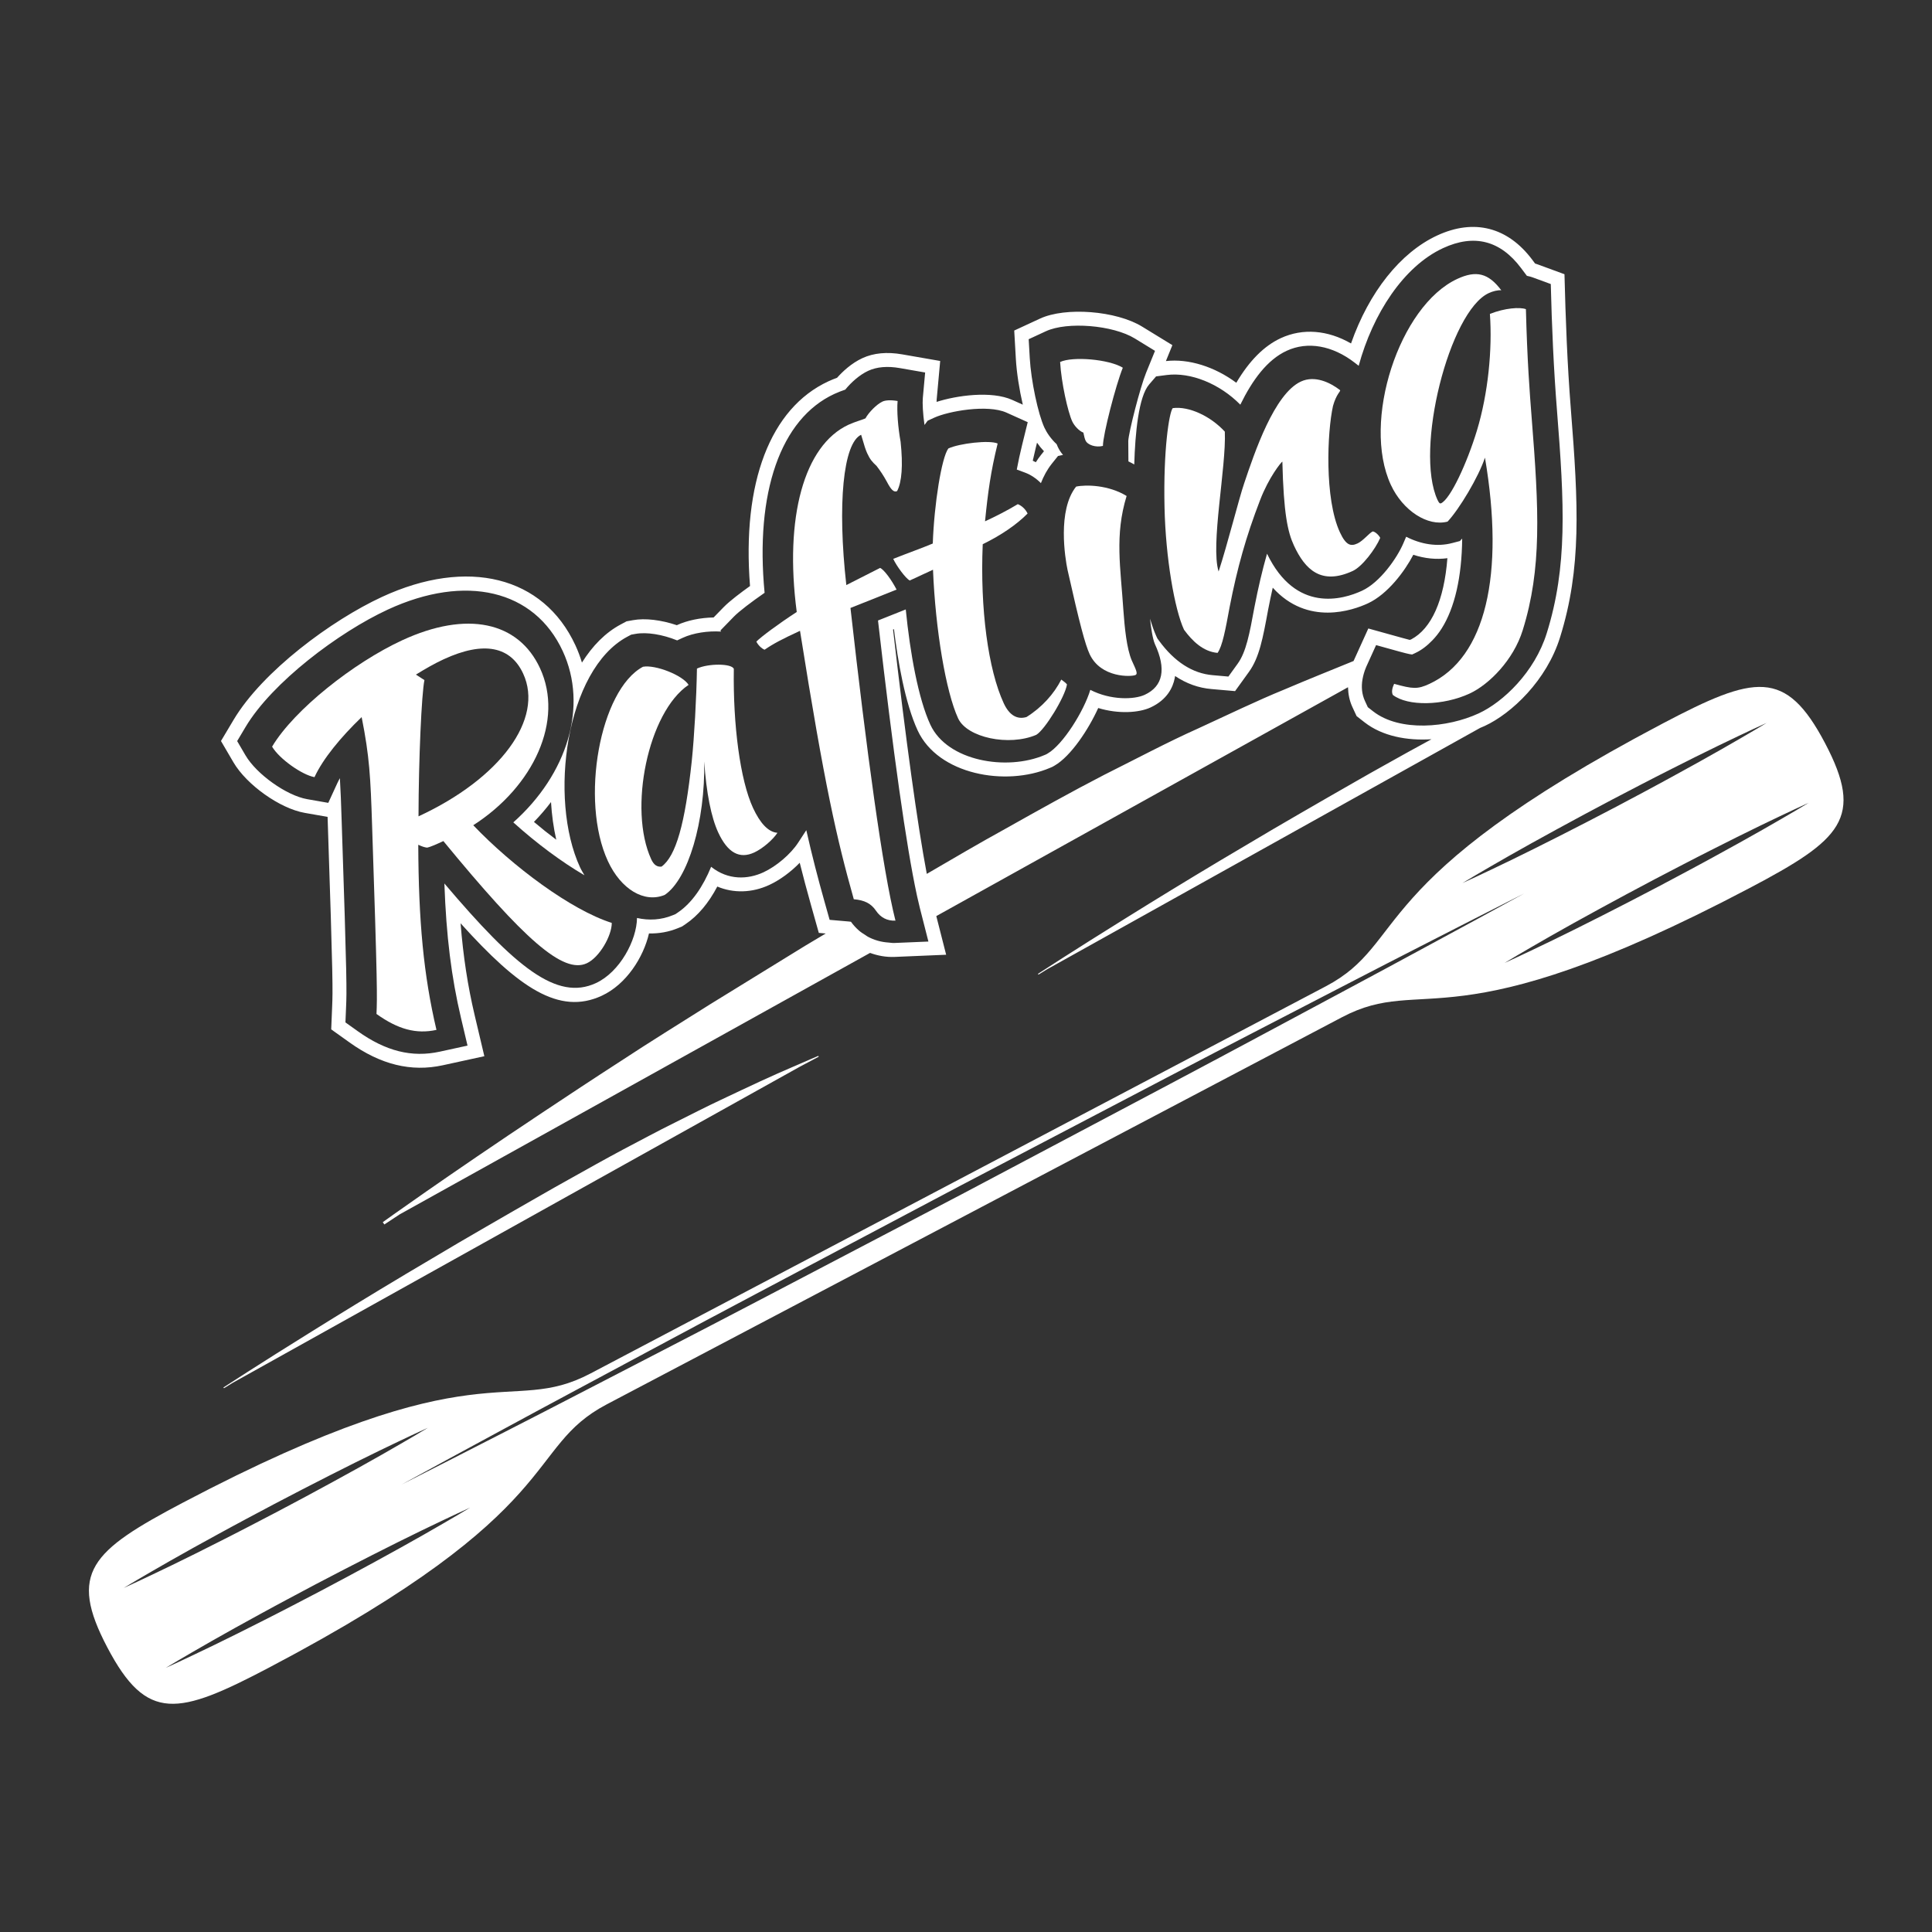
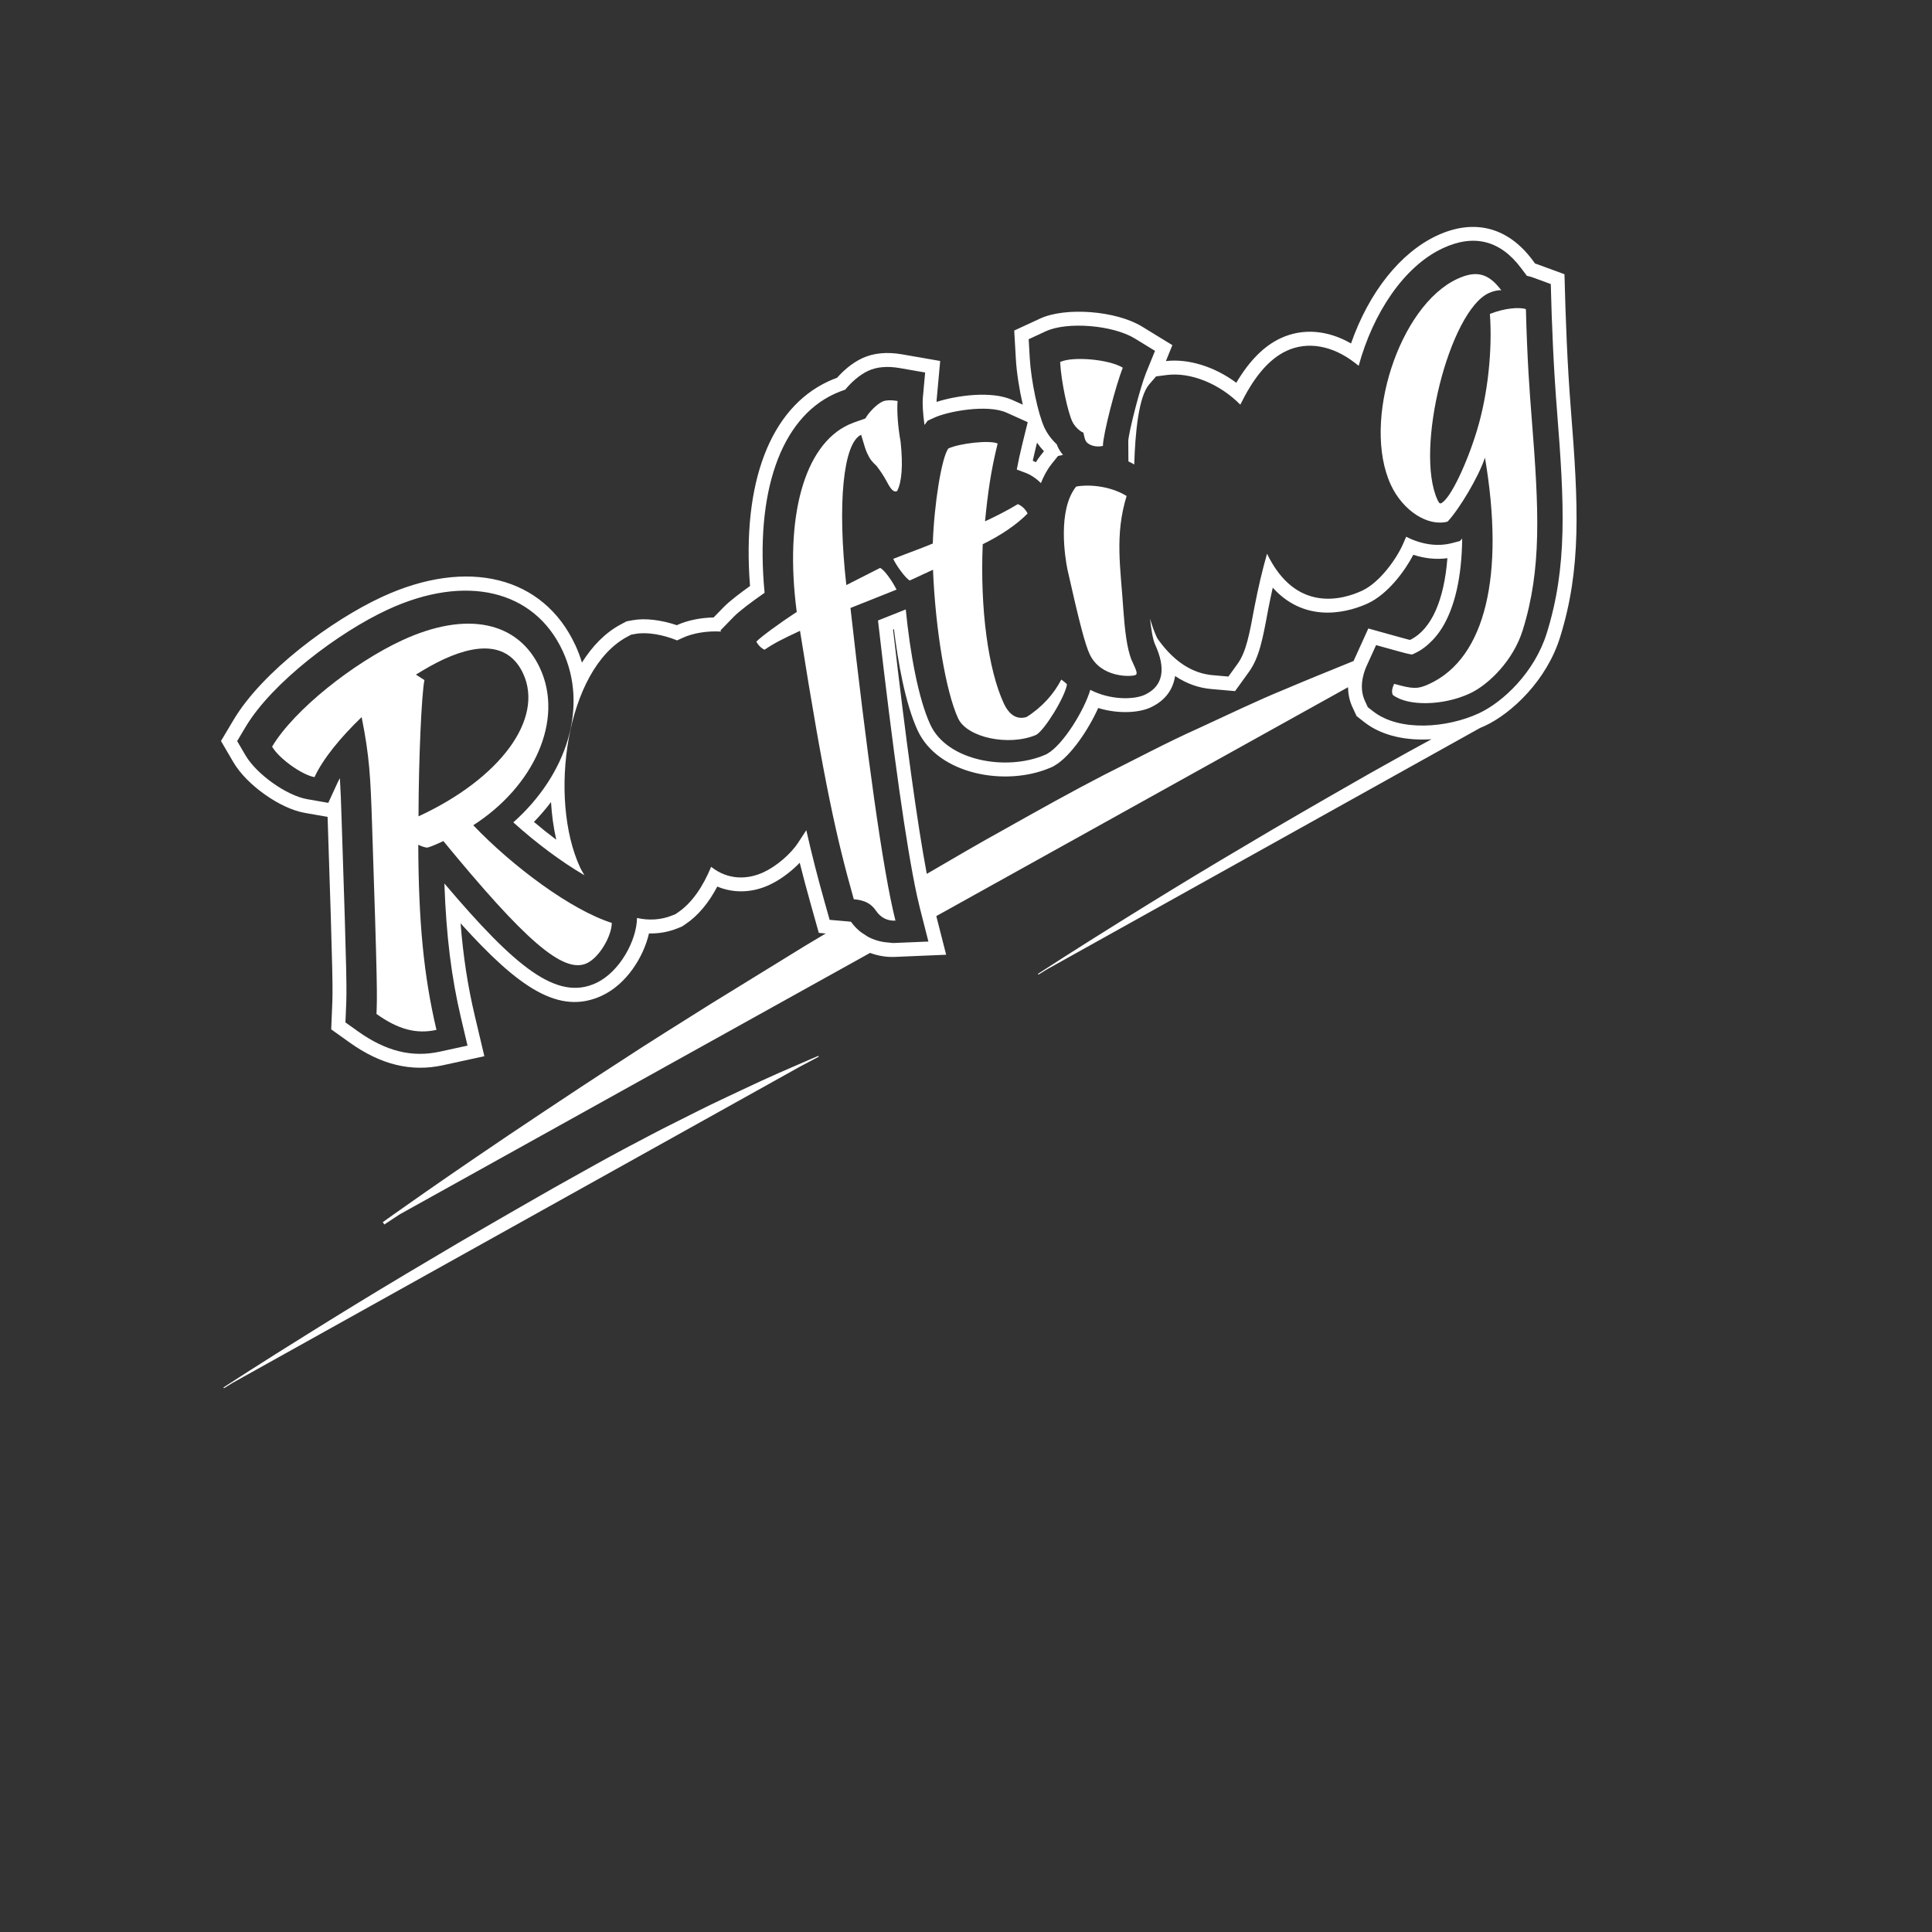
<svg xmlns="http://www.w3.org/2000/svg" width="100%" height="100%" viewBox="0 0 1724 1724" version="1.1" xml:space="preserve" style="fill-rule:evenodd;clip-rule:evenodd;stroke-linejoin:round;stroke-miterlimit:2;">
  <rect x="0" y="0" width="1724" height="1724" fill="#333333" stroke="none" />
  <g transform="matrix(1.052,-0.487,0.487,1.052,-467.854,253.732)">
    <g transform="matrix(5.556,0,0,5.556,486.555,705.274)">
      <path d="M0,-5.179C12.479,-5.179 21.465,-10.109 21.465,-17.035C21.465,-21.153 18.47,-23.462 12.292,-23.462C10.92,-23.462 9.485,-23.338 7.924,-23.151L8.674,-21.964C7.55,-20.468 3.307,-12.292 0,-5.179M6.365,-0.874C8.922,6.614 13.728,15.474 18.096,19.467C17.346,21.091 14.539,23.087 12.605,23.087C8.985,23.087 6.115,16.411 1.685,-0.624C0.748,-0.624 -0.25,-0.624 -0.75,-0.749C-1.061,-0.937 -1.374,-1.248 -1.685,-1.622C-6.115,8.049 -8.611,15.1 -10.172,22.713C-12.979,22.089 -14.976,20.404 -16.785,17.221C-15.663,15.037 -15.1,13.915 -6.365,-6.74C-3.744,-12.918 -2.683,-15.538 -1.374,-20.966C-5.18,-19.655 -8.674,-17.971 -10.796,-16.162C-12.231,-17.159 -14.165,-20.529 -14.352,-22.464C-9.422,-25.833 0.811,-28.266 8.174,-28.266C18.096,-28.266 23.898,-23.838 23.898,-16.723C23.898,-8.799 16.285,-2.246 6.365,-0.874" style="fill:white;fill-rule:nonzero;" />
    </g>
    <g transform="matrix(5.556,0,0,5.556,754.489,780.14)">
-       <path d="M0,-18.842C-3.37,-11.855 -5.678,-4.491 -5.678,-0.248C-5.678,2.061 -5.18,3.682 -4.056,4.306C-5.054,4.93 -6.865,5.43 -8.113,5.43C-10.359,5.43 -11.482,3.932 -11.482,0.813C-11.482,-1.496 -10.67,-4.865 -9.111,-8.922C-12.48,-1.309 -17.972,4.93 -21.839,5.554C-24.898,5.43 -27.02,2.31 -27.02,-1.996C-27.02,-11.292 -18.033,-24.022 -11.294,-24.396C-9.609,-23.959 -6.802,-21.027 -6.615,-19.466C-13.291,-18.407 -21.465,-7.361 -21.465,0.313C-21.465,1.187 -21.154,1.624 -20.591,1.811C-18.159,1.313 -15.163,-2.183 -10.67,-9.67C-8.924,-12.603 -6.428,-17.283 -4.617,-21.027C-2.872,-21.027 0.063,-19.655 0,-18.842" style="fill:white;fill-rule:nonzero;" />
-     </g>
+       </g>
    <g transform="matrix(5.556,0,0,5.556,775.597,549.971)">
      <path d="M0,61.274C-0.187,60.089 -0.811,59.278 -2.122,58.53C-0.75,49.98 0.811,42.556 6.739,21.652C3.993,21.652 2.683,21.715 1.185,21.965C0.874,21.652 0.624,20.965 0.624,20.467C1.435,20.154 4.367,19.53 7.424,19.093C11.357,6.488 18.033,-1.436 24.835,-1.436C25.833,-1.436 26.831,-1.249 27.331,-1.249C28.079,-1.81 29.576,-2.372 30.45,-2.372C30.887,-2.372 31.574,-2.122 32.385,-1.561C31.698,-0.375 30.887,1.808 30.387,3.743C29.327,6.863 28.204,8.86 27.081,9.734C26.581,9.734 26.394,9.234 26.333,7.923C26.27,6.988 26.144,6.177 25.957,5.365C25.646,4.617 25.52,4.18 25.52,3.245C25.52,2.745 25.583,2.184 25.833,0.56C23.087,0.56 18.781,7.923 15.224,18.595L20.466,18.406C20.841,18.782 21.215,20.528 21.278,22.089L14.413,21.715C8.174,40.434 3.183,56.595 1.872,63.646C0.811,63.209 0.187,62.398 0,61.274" style="fill:white;fill-rule:nonzero;" />
    </g>
    <g transform="matrix(5.556,0,0,5.556,905.928,739.585)">
      <path d="M0,-12.416C-0.376,-12.916 -0.811,-14.975 -0.811,-16.098C1.372,-15.973 3.37,-15.786 5.054,-15.724C7.55,-20.653 11.17,-26.02 12.542,-26.768C14.226,-26.768 18.22,-25.457 19.031,-24.522C16.535,-21.403 14.974,-18.968 12.916,-15.475C14.539,-15.475 16.285,-15.536 18.033,-15.724C18.407,-15.349 18.72,-14.663 18.72,-13.977C16.722,-13.227 14.163,-12.792 11.294,-12.729C7.176,-4.742 4.679,3.371 4.679,8.487C4.679,10.358 5.428,11.358 6.739,11.545C9.235,11.232 11.544,10.234 13.29,8.861C13.478,9.174 13.665,9.548 13.727,9.797C12.791,11.232 8.298,14.228 6.926,14.352C2.807,14.228 -1.935,10.671 -1.935,7.739C-1.935,3.682 0.374,-4.742 3.557,-12.416L0,-12.416Z" style="fill:white;fill-rule:nonzero;" />
    </g>
    <g transform="matrix(5.556,0,0,5.556,1075.07,752.769)">
      <path d="M0,-23.276C-0.437,-23.713 -0.748,-24.648 -0.748,-25.335C-0.748,-26.77 0.126,-30.826 1.187,-33.509C3.12,-33.509 7.489,-31.013 8.737,-29.141C6.865,-27.393 2.309,-21.841 1.685,-20.467C0.687,-20.654 -0.187,-21.467 -0.187,-22.152C-0.187,-22.402 -0.124,-22.776 0,-23.276M-9.983,-6.928C-9.609,-8.55 -7.8,-15.039 -4.055,-16.911C-2.683,-16.6 0.126,-15.226 1.748,-12.793C-2.059,-8.55 -3.183,-4.119 -5.303,1.372C-6.176,3.681 -7.113,6.364 -7.176,8.172C-7.176,9.67 -7.176,10.233 -7.55,10.233C-8.174,10.233 -12.105,8.609 -12.105,4.929C-12.105,3.494 -11.605,0.561 -9.983,-6.928" style="fill:white;fill-rule:nonzero;" />
    </g>
    <g transform="matrix(5.556,0,0,5.556,1174.19,787.437)">
-       <path d="M0,-21.405C-1.872,-16.849 -8.422,-7.988 -8.922,-4.181C-6.302,-6.99 -2.059,-12.231 -0.624,-13.729C2.559,-17.099 8.424,-23.277 12.48,-23.277C14.602,-23.277 16.1,-21.466 16.911,-19.907C16.911,-19.72 16.224,-19.657 15.102,-18.347C12.854,-15.414 8.611,-7.177 8.611,-2.061C8.611,-0.001 9.174,0.373 10.172,0.373C11.046,0.373 12.231,-0.251 12.793,-0.251C13.104,-0.064 13.354,0.623 13.354,0.997C12.107,2.121 9.424,3.556 7.987,3.556C3.183,3.556 2.061,0.623 2.061,-3.059C2.061,-5.118 2.622,-7.677 5.491,-14.29C5.304,-14.29 2.872,-13.105 0.437,-10.733C-3.431,-6.99 -6.363,-3.557 -9.609,0.934C-11.418,3.493 -12.791,5.427 -13.789,5.989C-15.537,4.991 -16.285,2.993 -16.659,1.121C-16.659,-1.999 -14.787,-8.988 -11.98,-15.414C-8.798,-22.714 -5.865,-27.082 -5.178,-27.394C-2.994,-26.708 -0.872,-24.149 0,-21.405" style="fill:white;fill-rule:nonzero;" />
-     </g>
+       </g>
    <g transform="matrix(5.556,0,0,5.556,1210.9,668.18)">
      <path d="M0,41.62C2.061,43.366 2.621,43.679 4.43,43.679C13.041,43.679 20.28,34.32 24.585,18.47C22.652,20.529 18.346,23.461 16.161,24.335C13.354,23.835 11.17,20.342 11.17,16.411C11.17,6.739 22.652,-5.615 31.511,-5.615C34.383,-5.615 35.755,-4.556 36.379,-1.623C35.942,-1.872 35.257,-1.998 34.633,-1.998C28.641,-1.998 16.161,13.353 16.161,21.029C16.161,21.59 16.287,21.652 16.411,21.652C17.846,21.652 22.028,18.096 25.148,14.6C28.704,10.607 31.824,5.304 33.572,0.687C35.818,0.811 37.752,1.559 38.376,2.183C35.568,8.674 34.009,12.854 32.759,16.224C28.33,28.205 25.272,35.755 19.282,42.368C16.411,45.551 11.919,47.235 8.924,47.235C4.867,47.235 0.376,45.24 -0.811,42.931C-0.811,42.431 -0.437,41.994 0,41.62" style="fill:white;fill-rule:nonzero;" />
    </g>
    <g transform="matrix(5.556,0,0,5.556,165.773,972.112)">
      <path d="M0,7.369C0,7.369 0.495,7.308 1.389,7.201L91.164,0.461C93.013,0.37 94.059,0.306 94.059,0.306L94.065,0.18C94.065,0.18 92.59,0.125 90.001,0.072C88.706,0.041 87.133,0 85.327,0.001C83.521,0.013 81.482,0.006 79.257,0.035C77.03,0.043 74.623,0.145 72.074,0.22C69.523,0.279 66.843,0.453 64.066,0.588C61.291,0.746 58.432,0.965 55.528,1.191C52.621,1.402 49.681,1.683 46.735,1.931C43.791,2.182 40.854,2.473 37.96,2.737C35.072,3.031 32.231,3.321 29.48,3.601C26.735,3.9 24.078,4.173 21.569,4.475C19.057,4.764 16.686,5.053 14.499,5.323C5.751,6.399 -0.04,7.246 -0.04,7.246L-0.02,7.307L0,7.369Z" style="fill:white;fill-rule:nonzero;" />
    </g>
    <g transform="matrix(5.556,0,0,5.556,1041.52,863.8)">
      <path d="M0,-43.214L-0.609,-42.91C-0.964,-42.731 -1.316,-42.53 -1.661,-42.305C-1.757,-42.432 -1.857,-42.554 -1.961,-42.671C-1.612,-43.131 -1.246,-43.602 -0.854,-44.095L-0.374,-44.694C-0.289,-44.196 -0.164,-43.697 0,-43.214M-82.397,-27.795C-83.055,-26.115 -83.574,-24.42 -83.928,-22.758C-84.543,-23.896 -85.137,-25.082 -85.697,-26.293C-84.547,-26.734 -83.446,-27.235 -82.397,-27.795M-59.778,-6.601C-62.18,-6.601 -64.694,-7.653 -66.032,-10.338C-68.217,-8.313 -70.553,-6.903 -72.889,-6.526L-73.272,-6.463L-73.66,-6.48C-75.42,-6.552 -76.995,-7.193 -78.332,-8.217C-79.643,-5.461 -83.612,-2.421 -87.29,-2.421C-93.244,-2.421 -96.474,-9.056 -100.54,-23.766C-103.385,-17.003 -105.12,-11.552 -106.281,-5.881L-107.068,-2.035L-110.901,-2.887C-114.768,-3.747 -117.669,-6.083 -120.034,-10.24L-121.067,-12.056L-120.111,-13.914C-119.051,-15.973 -118.568,-16.912 -109.813,-37.612C-108.876,-39.823 -108.15,-41.545 -107.55,-43.085C-107.778,-42.919 -107.99,-42.755 -108.182,-42.591L-110.446,-40.659L-112.892,-42.357C-115.271,-44.011 -117.796,-48.434 -118.088,-51.458L-118.306,-53.73L-116.423,-55.018C-110.491,-59.071 -99.206,-61.494 -91.719,-61.494C-79.822,-61.494 -72.135,-55.448 -72.135,-46.091C-72.135,-37.67 -78.709,-30.34 -88.317,-27.437C-86.628,-23.462 -84.52,-19.605 -82.453,-16.647C-82.486,-17.059 -82.544,-17.459 -82.544,-17.887C-82.544,-28.415 -72.784,-43.608 -63.176,-44.143L-62.574,-44.177L-61.992,-44.024C-60.455,-43.626 -58.613,-42.371 -57.129,-40.78L-56.285,-40.78C-54.646,-40.78 -52.684,-40.197 -51.102,-39.337L-51.102,-39.512L-48.62,-40.463C-47.632,-40.84 -45.512,-41.298 -43.364,-41.673C-38.737,-54.839 -31.235,-62.618 -23.03,-62.618C-22.468,-62.618 -21.906,-62.575 -21.399,-62.524C-20.194,-63.106 -18.72,-63.553 -17.415,-63.553C-16.107,-63.553 -14.716,-63.05 -13.281,-62.054L-10.357,-60.027L-12.138,-56.947C-12.492,-56.336 -13.04,-54.979 -13.491,-53.469L-12.849,-53.819L-11.865,-53.819C-9.7,-53.819 -4.352,-52.425 -2.459,-50.242L-0.351,-47.812L-2.361,-45.301C-3.154,-44.307 -3.844,-43.394 -4.485,-42.491L-3.635,-41.637C-3.017,-41.016 -2.551,-40.231 -2.24,-39.381C-1.498,-40.095 -0.672,-40.718 0.256,-41.183L1.491,-41.799L2.181,-41.643C2.057,-42.073 1.991,-42.518 1.991,-42.97C1.991,-43.097 1.995,-43.228 2.004,-43.363C1.595,-44.354 1.429,-45.374 1.429,-46.153C1.429,-48.251 2.479,-52.823 3.633,-55.744L4.598,-58.187L7.225,-58.187C10.485,-58.187 16.018,-55.058 17.988,-52.097L19.804,-49.369L17.408,-47.135C15.801,-45.634 11.804,-40.727 11.205,-39.614L10.026,-37.02C10.226,-36.792 10.398,-36.539 10.582,-36.296C12.521,-40.184 15.074,-44.565 17.108,-45.487L18.452,-46.096L19.861,-45.655C23.047,-44.654 26.026,-41.468 27.396,-37.638C30.375,-40.052 33.394,-41.715 36.362,-41.715C39.555,-41.715 42.418,-39.727 44.218,-36.264L44.542,-35.638C49.338,-41.345 55.965,-45.521 62.003,-45.521C66.743,-45.521 69.65,-43.149 70.645,-38.47L70.924,-37.161C71.168,-36.984 71.392,-36.794 71.596,-36.59L73.451,-34.735C71.128,-29.375 68.903,-23.97 66.873,-18.483C62.331,-6.205 59.107,1.766 52.634,8.914C48.835,13.128 43.117,15.049 39.416,15.049C34.627,15.049 28.384,12.805 26.246,8.648L25.82,7.816L25.82,6.883C25.82,5.843 26.165,4.878 26.786,3.984C26.928,3.78 27.085,3.58 27.252,3.382C27.474,3.132 27.698,2.883 27.972,2.647L29.49,1.339L30.473,0.492L32.99,2.63C33.287,2.879 34.182,3.64 34.457,3.77C34.488,3.772 34.789,3.77 34.923,3.77C35.901,3.77 36.867,3.541 37.823,3.17C38.132,3.05 38.439,2.917 38.744,2.76C39.056,2.602 39.367,2.425 39.675,2.226C42.524,0.385 45.198,-3.057 47.497,-7.889L47.063,-7.715L45.977,-7.91C43.85,-8.287 41.985,-9.571 40.56,-11.381L39.817,-10.713C38.181,-9.239 34.633,-7.163 31.869,-7.163C28.956,-7.163 22.221,-8.162 22.082,-17.348C20.515,-15.532 19.01,-13.607 17.404,-11.384C15.211,-8.285 13.748,-6.216 11.985,-5.225L10.075,-4.15L8.175,-5.24C5.745,-6.629 4.15,-9.141 3.437,-12.7L3.361,-13.075L3.361,-13.458C3.361,-14.172 3.456,-15.05 3.593,-15.994C3.174,-14.757 2.752,-13.338 2.724,-12.514C2.726,-8.717 1.301,-6.726 -1.51,-6.726C-3.121,-6.726 -6.113,-8.01 -8.061,-10.515C-10.069,-8.249 -14.668,-5.219 -17.131,-4.995L-17.363,-4.974L-17.596,-4.982C-23.305,-5.153 -30.2,-9.865 -30.2,-15.455C-30.2,-19.399 -28.592,-25.592 -26.584,-31.366L-30.717,-31.592C-36.535,-14.02 -40.326,-1.451 -41.804,5.152C-41.825,5.248 -41.847,5.344 -41.868,5.437C-41.993,6.009 -42.107,6.551 -42.195,7.026L-42.583,9.112L-43.066,11.706L-47.465,9.89C-47.703,9.792 -47.899,9.641 -48.122,9.521C-48.581,9.273 -49.004,8.981 -49.388,8.653C-49.399,8.643 -49.408,8.632 -49.419,8.623C-49.783,8.308 -50.108,7.958 -50.395,7.577C-50.478,7.465 -50.54,7.338 -50.616,7.22C-50.816,6.916 -51.013,6.609 -51.163,6.272C-51.376,5.78 -51.549,5.264 -51.65,4.713C-51.709,4.674 -51.79,4.621 -51.905,4.555L-54.222,3.227L-53.798,0.592C-53.276,-2.659 -52.714,-5.777 -51.936,-9.401L-53.675,-8.313C-55.285,-7.304 -57.795,-6.601 -59.778,-6.601M3.247,0.614C-1.385,0.552 -6.258,0.828 -11.304,0.979C-16.348,1.198 -21.548,1.594 -26.831,2.01C-30.965,2.297 -35.144,2.709 -39.331,3.105C-37.626,-3.658 -34.235,-14.772 -29.348,-29.585L-29.218,-29.577C-30.553,-25.427 -32.131,-19.633 -32.131,-15.456C-32.131,-8.715 -24.348,-3.253 -17.659,-3.053L-17.308,-3.042L-16.955,-3.072C-14.35,-3.31 -10.571,-5.657 -8.124,-7.771C-5.958,-5.829 -3.288,-4.795 -1.51,-4.795C1.041,-4.795 2.472,-6.027 3.224,-7.06C3.284,-7.145 3.345,-7.231 3.403,-7.322C4.376,-5.717 5.649,-4.46 7.215,-3.566L10.066,-1.93L12.932,-3.543C15.074,-4.746 16.627,-6.945 18.969,-10.254C19.608,-11.138 20.221,-11.962 20.822,-12.742C22.96,-5.851 29.591,-5.233 31.869,-5.233C34.925,-5.233 38.435,-7.169 40.409,-8.698C41.635,-7.556 43.017,-6.739 44.497,-6.285C41.634,-1.184 38.4,1.646 35.223,1.816C35.153,1.809 35.078,1.802 35.006,1.796C34.745,1.586 34.444,1.331 34.24,1.159L30.464,-2.05L26.716,1.18C23.584,1.043 20.095,0.848 16.291,0.733C12.251,0.546 7.878,0.628 3.247,0.614M-74.23,6.898C-79.228,7.549 -84.064,8.132 -88.634,8.818C-93.209,9.46 -97.527,10.119 -101.51,10.736C-117.445,13.193 -128,15.231 -128,15.231L-127.967,15.421L-127.934,15.612C-127.934,15.612 -127.033,15.471 -125.404,15.232L-51.065,9.739C-50.257,10.539 -49.313,11.217 -48.202,11.675L-41.603,14.398L-40.592,8.965L24.49,4.155C24.113,5.022 23.89,5.932 23.89,6.883L23.89,8.282L24.529,9.53C25.953,12.299 28.777,14.319 31.956,15.552C29.483,15.703 26.957,15.891 24.386,16.092C21.479,16.302 18.539,16.584 15.594,16.831C12.649,17.082 9.712,17.373 6.818,17.638C3.93,17.932 1.089,18.221 -1.661,18.501C-4.407,18.8 -7.064,19.074 -9.573,19.376C-12.085,19.664 -14.455,19.954 -16.642,20.223C-25.391,21.3 -31.182,22.146 -31.182,22.146L-31.162,22.208L-31.141,22.27C-31.141,22.27 -30.647,22.208 -29.753,22.102L38.736,16.959C38.963,16.968 39.192,16.979 39.416,16.979C43.532,16.979 49.872,14.86 54.065,10.209C60.77,2.806 64.06,-5.316 68.698,-17.854C70.864,-23.71 73.272,-29.457 75.744,-35.173L72.961,-37.956C72.867,-38.05 72.77,-38.141 72.67,-38.231L72.535,-38.872C71.356,-44.406 67.618,-47.452 62.003,-47.452C56.373,-47.452 50.117,-44.292 44.878,-38.891C42.73,-41.936 39.708,-43.646 36.362,-43.646C33.814,-43.646 31.118,-42.656 28.166,-40.627C26.388,-43.898 23.59,-46.455 20.579,-47.452L22.319,-49.076L19.595,-53.167C17.261,-56.676 11.133,-60.118 7.225,-60.118L3.286,-60.118L1.838,-56.453C1.137,-54.681 0.484,-52.385 0.049,-50.299L-0.999,-51.508C-3.077,-53.904 -7.764,-55.316 -10.63,-55.665C-10.57,-55.793 -10.515,-55.899 -10.468,-55.98L-7.794,-60.601L-12.18,-63.64C-13.943,-64.864 -15.704,-65.484 -17.415,-65.484C-19.105,-65.484 -20.709,-64.937 -21.735,-64.492C-22.153,-64.526 -22.591,-64.549 -23.03,-64.549C-31.914,-64.549 -39.81,-56.849 -44.802,-43.374C-46.305,-43.09 -48.224,-42.68 -49.311,-42.266L-51.209,-41.54C-52.889,-42.283 -54.72,-42.711 -56.285,-42.711C-57.963,-44.298 -59.855,-45.467 -61.501,-45.893L-62.38,-46.121L-63.283,-46.07C-65.704,-45.937 -68.113,-45.013 -70.391,-43.531C-70.269,-44.374 -70.205,-45.228 -70.205,-46.091C-70.205,-56.621 -78.649,-63.425 -91.719,-63.425C-99.391,-63.425 -111.036,-61.038 -117.513,-56.612L-120.337,-54.681L-120.009,-51.274C-119.66,-47.663 -116.849,-42.758 -113.993,-40.773L-111.349,-38.936C-111.428,-38.749 -111.508,-38.559 -111.591,-38.365C-120.32,-17.725 -120.793,-16.809 -121.829,-14.797L-123.261,-12.009L-121.711,-9.286C-119.095,-4.686 -115.695,-1.975 -111.319,-1.002L-105.569,0.276L-104.39,-5.495C-103.563,-9.53 -102.428,-13.472 -100.821,-17.818C-97.271,-6.317 -93.791,-0.491 -87.29,-0.491C-83.54,-0.491 -79.818,-2.887 -77.725,-5.576C-76.471,-4.958 -75.122,-4.609 -73.745,-4.552L-73.159,-4.526L-72.582,-4.62C-70.548,-4.948 -68.477,-5.913 -66.407,-7.495C-64.769,-5.697 -62.42,-4.671 -59.778,-4.671C-58.157,-4.671 -56.29,-5.056 -54.66,-5.687C-55.023,-3.779 -55.362,-1.839 -55.704,0.284L-56.341,4.239L-55.506,4.719C-56.603,4.834 -57.706,4.953 -58.795,5.063C-64.051,5.688 -69.224,6.303 -74.23,6.898" style="fill:white;fill-rule:nonzero;" />
    </g>
    <g transform="matrix(4.811,0,0,4.811,1447.16,1188.38)">
-       <path d="M0,-29.105C-1.499,-28.972 -3.639,-28.743 -6.21,-28.538C-8.78,-28.321 -11.781,-28.097 -14.997,-27.887C-16.606,-27.788 -18.267,-27.664 -19.956,-27.577C-21.646,-27.484 -23.362,-27.388 -25.078,-27.293C-26.795,-27.213 -28.512,-27.133 -30.202,-27.054C-31.893,-26.987 -33.557,-26.921 -35.167,-26.857C-38.389,-26.739 -41.396,-26.656 -43.975,-26.608C-46.554,-26.55 -48.706,-26.558 -50.211,-26.538C-51.716,-26.531 -52.578,-26.544 -52.578,-26.544C-52.578,-26.544 -51.722,-26.646 -50.224,-26.792C-48.724,-26.925 -46.585,-27.153 -44.014,-27.358C-41.443,-27.574 -38.443,-27.798 -35.226,-28.009C-33.618,-28.11 -31.956,-28.214 -30.267,-28.32C-28.578,-28.414 -26.862,-28.509 -25.145,-28.604C-23.428,-28.685 -21.711,-28.765 -20.021,-28.844C-18.331,-28.93 -16.666,-28.977 -15.056,-29.042C-11.835,-29.161 -8.828,-29.244 -6.249,-29.291C-3.67,-29.35 -1.518,-29.34 -0.013,-29.361C1.493,-29.367 2.354,-29.353 2.354,-29.353C2.354,-29.353 1.499,-29.251 0,-29.105M0.738,-14.675C-0.761,-14.542 -2.901,-14.313 -5.472,-14.108C-8.043,-13.892 -11.043,-13.668 -14.259,-13.457C-15.868,-13.358 -17.529,-13.234 -19.218,-13.148C-20.908,-13.054 -22.624,-12.959 -24.34,-12.864C-26.057,-12.783 -27.774,-12.703 -29.464,-12.624C-31.155,-12.557 -32.819,-12.491 -34.43,-12.427C-37.651,-12.309 -40.658,-12.226 -43.237,-12.179C-45.816,-12.121 -47.968,-12.129 -49.473,-12.108C-50.978,-12.101 -51.84,-12.114 -51.84,-12.114C-51.84,-12.114 -50.984,-12.216 -49.486,-12.362C-47.986,-12.495 -45.847,-12.723 -43.276,-12.929C-40.705,-13.145 -37.705,-13.368 -34.488,-13.579C-32.88,-13.68 -31.218,-13.784 -29.529,-13.89C-27.84,-13.984 -26.124,-14.079 -24.407,-14.174C-22.69,-14.255 -20.973,-14.335 -19.283,-14.414C-17.593,-14.501 -15.929,-14.547 -14.318,-14.613C-11.097,-14.731 -8.09,-14.814 -5.511,-14.861C-2.932,-14.92 -0.78,-14.91 0.725,-14.93C2.231,-14.938 3.092,-14.924 3.092,-14.924C3.092,-14.924 2.237,-14.822 0.738,-14.675M-75.972,-18.896C-85.472,-18.356 -96.552,-17.668 -108.429,-17.036C-120.307,-16.4 -132.975,-15.723 -145.644,-15.045C-158.316,-14.427 -170.988,-13.808 -182.868,-13.228C-194.748,-12.642 -205.841,-12.2 -215.346,-11.768C-224.852,-11.34 -232.778,-11.065 -238.324,-10.835C-243.871,-10.632 -247.041,-10.517 -247.041,-10.517C-247.041,-10.517 -243.876,-10.725 -238.337,-11.09C-232.796,-11.426 -224.884,-11.961 -215.384,-12.506C-205.884,-13.045 -194.804,-13.737 -182.926,-14.366C-171.049,-15.001 -158.38,-15.678 -145.711,-16.356C-133.039,-16.974 -120.368,-17.592 -108.487,-18.172C-96.608,-18.754 -85.515,-19.2 -76.009,-19.632C-66.504,-20.058 -58.578,-20.335 -53.032,-20.565C-47.484,-20.768 -44.315,-20.884 -44.315,-20.884C-44.315,-20.884 -47.48,-20.676 -53.019,-20.311C-58.56,-19.975 -66.472,-19.442 -75.972,-18.896M-241.015,-2.313C-242.514,-2.18 -244.653,-1.953 -247.225,-1.747C-249.795,-1.53 -252.796,-1.307 -256.012,-1.096C-257.62,-0.995 -259.282,-0.891 -260.971,-0.785C-262.66,-0.692 -264.377,-0.596 -266.093,-0.501C-267.81,-0.42 -269.527,-0.34 -271.217,-0.261C-272.907,-0.175 -274.572,-0.128 -276.182,-0.063C-279.403,0.056 -282.411,0.139 -284.99,0.186C-287.569,0.244 -289.72,0.235 -291.225,0.255C-292.731,0.263 -293.592,0.248 -293.592,0.248C-293.592,0.248 -292.737,0.146 -291.238,-0C-289.739,-0.133 -287.6,-0.362 -285.028,-0.567C-282.458,-0.784 -279.457,-1.007 -276.241,-1.218C-274.633,-1.317 -272.972,-1.441 -271.282,-1.527C-269.592,-1.621 -267.876,-1.716 -266.16,-1.812C-264.443,-1.892 -262.726,-1.972 -261.036,-2.051C-259.345,-2.118 -257.681,-2.184 -256.071,-2.248C-252.85,-2.366 -249.842,-2.45 -247.263,-2.497C-244.684,-2.554 -242.533,-2.546 -241.028,-2.567C-239.522,-2.574 -238.661,-2.561 -238.661,-2.561C-238.661,-2.561 -239.516,-2.459 -241.015,-2.313M-291.976,-14.43C-290.477,-14.563 -288.337,-14.792 -285.766,-14.997C-283.196,-15.213 -280.195,-15.438 -276.979,-15.648C-275.37,-15.747 -273.71,-15.87 -272.02,-15.957C-270.33,-16.051 -268.614,-16.146 -266.898,-16.241C-265.181,-16.321 -263.464,-16.402 -261.774,-16.481C-260.083,-16.548 -258.419,-16.614 -256.809,-16.678C-253.588,-16.796 -250.58,-16.879 -248.001,-16.926C-245.422,-16.984 -243.271,-16.976 -241.766,-16.997C-240.26,-17.004 -239.399,-16.99 -239.399,-16.99C-239.399,-16.99 -240.254,-16.889 -241.753,-16.743C-243.252,-16.61 -245.391,-16.382 -247.963,-16.177C-250.533,-15.961 -253.534,-15.737 -256.75,-15.526C-258.358,-15.425 -260.02,-15.321 -261.709,-15.215C-263.398,-15.121 -265.115,-15.026 -266.831,-14.93C-268.548,-14.85 -270.265,-14.77 -271.955,-14.69C-273.645,-14.604 -275.31,-14.558 -276.92,-14.492C-280.141,-14.374 -283.149,-14.29 -285.728,-14.244C-288.306,-14.185 -290.458,-14.195 -291.963,-14.174C-293.469,-14.167 -294.33,-14.181 -294.33,-14.181C-294.33,-14.181 -293.475,-14.283 -291.976,-14.43M-12.768,-36.252C-67.098,-33.474 -64.294,-21.506 -79.379,-20.735C-82.076,-20.597 -87.999,-20.294 -95.9,-19.89C-122.401,-18.535 -171.208,-16.039 -195.623,-14.79C-203.524,-14.386 -209.447,-14.083 -212.144,-13.945C-227.23,-13.174 -225.661,-25.365 -279.991,-22.587C-296.607,-21.737 -301.403,-20.149 -300.711,-6.621C-300.02,6.907 -295.086,7.997 -278.47,7.147C-224.14,4.369 -226.944,-7.599 -211.859,-8.37C-209.162,-8.508 -203.239,-8.811 -195.338,-9.215C-170.923,-10.463 -122.116,-12.959 -95.615,-14.315C-87.714,-14.719 -81.791,-15.022 -79.094,-15.159C-64.009,-15.931 -65.577,-3.74 -11.247,-6.518C5.369,-7.368 10.165,-8.956 9.473,-22.484C8.781,-36.012 3.848,-37.102 -12.768,-36.252" style="fill:white;fill-rule:nonzero;" />
-     </g>
+       </g>
  </g>
</svg>